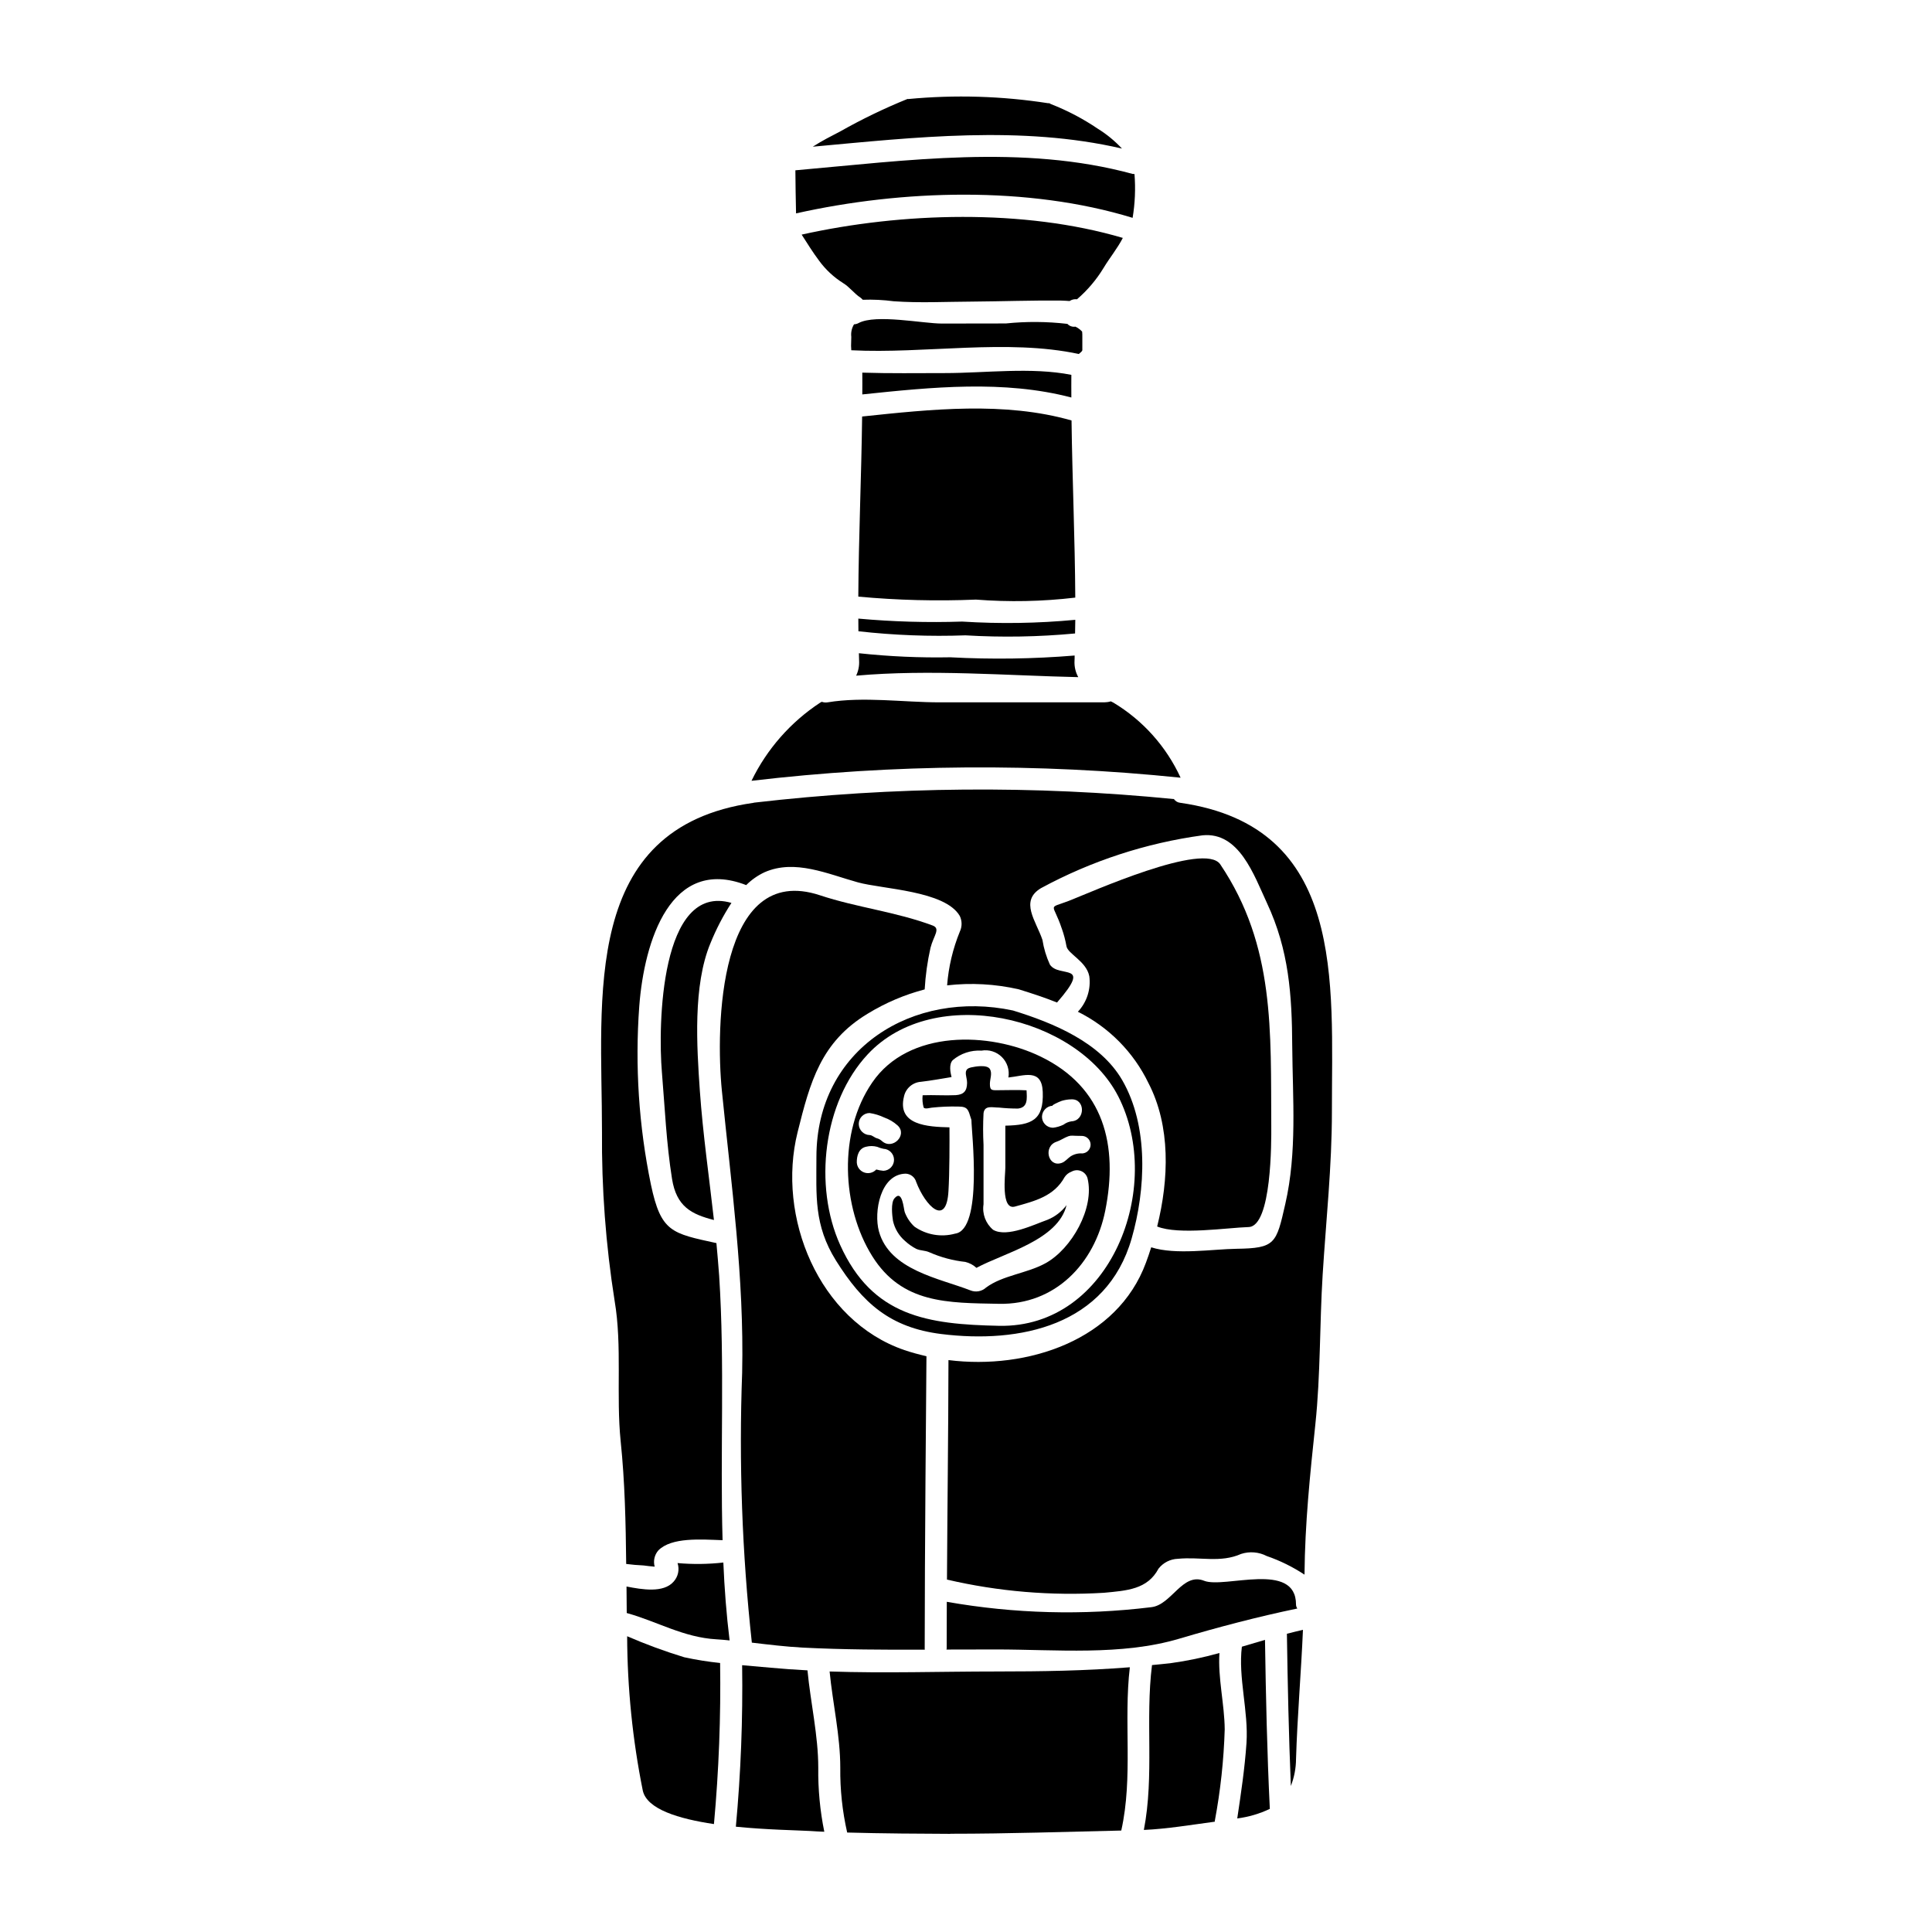
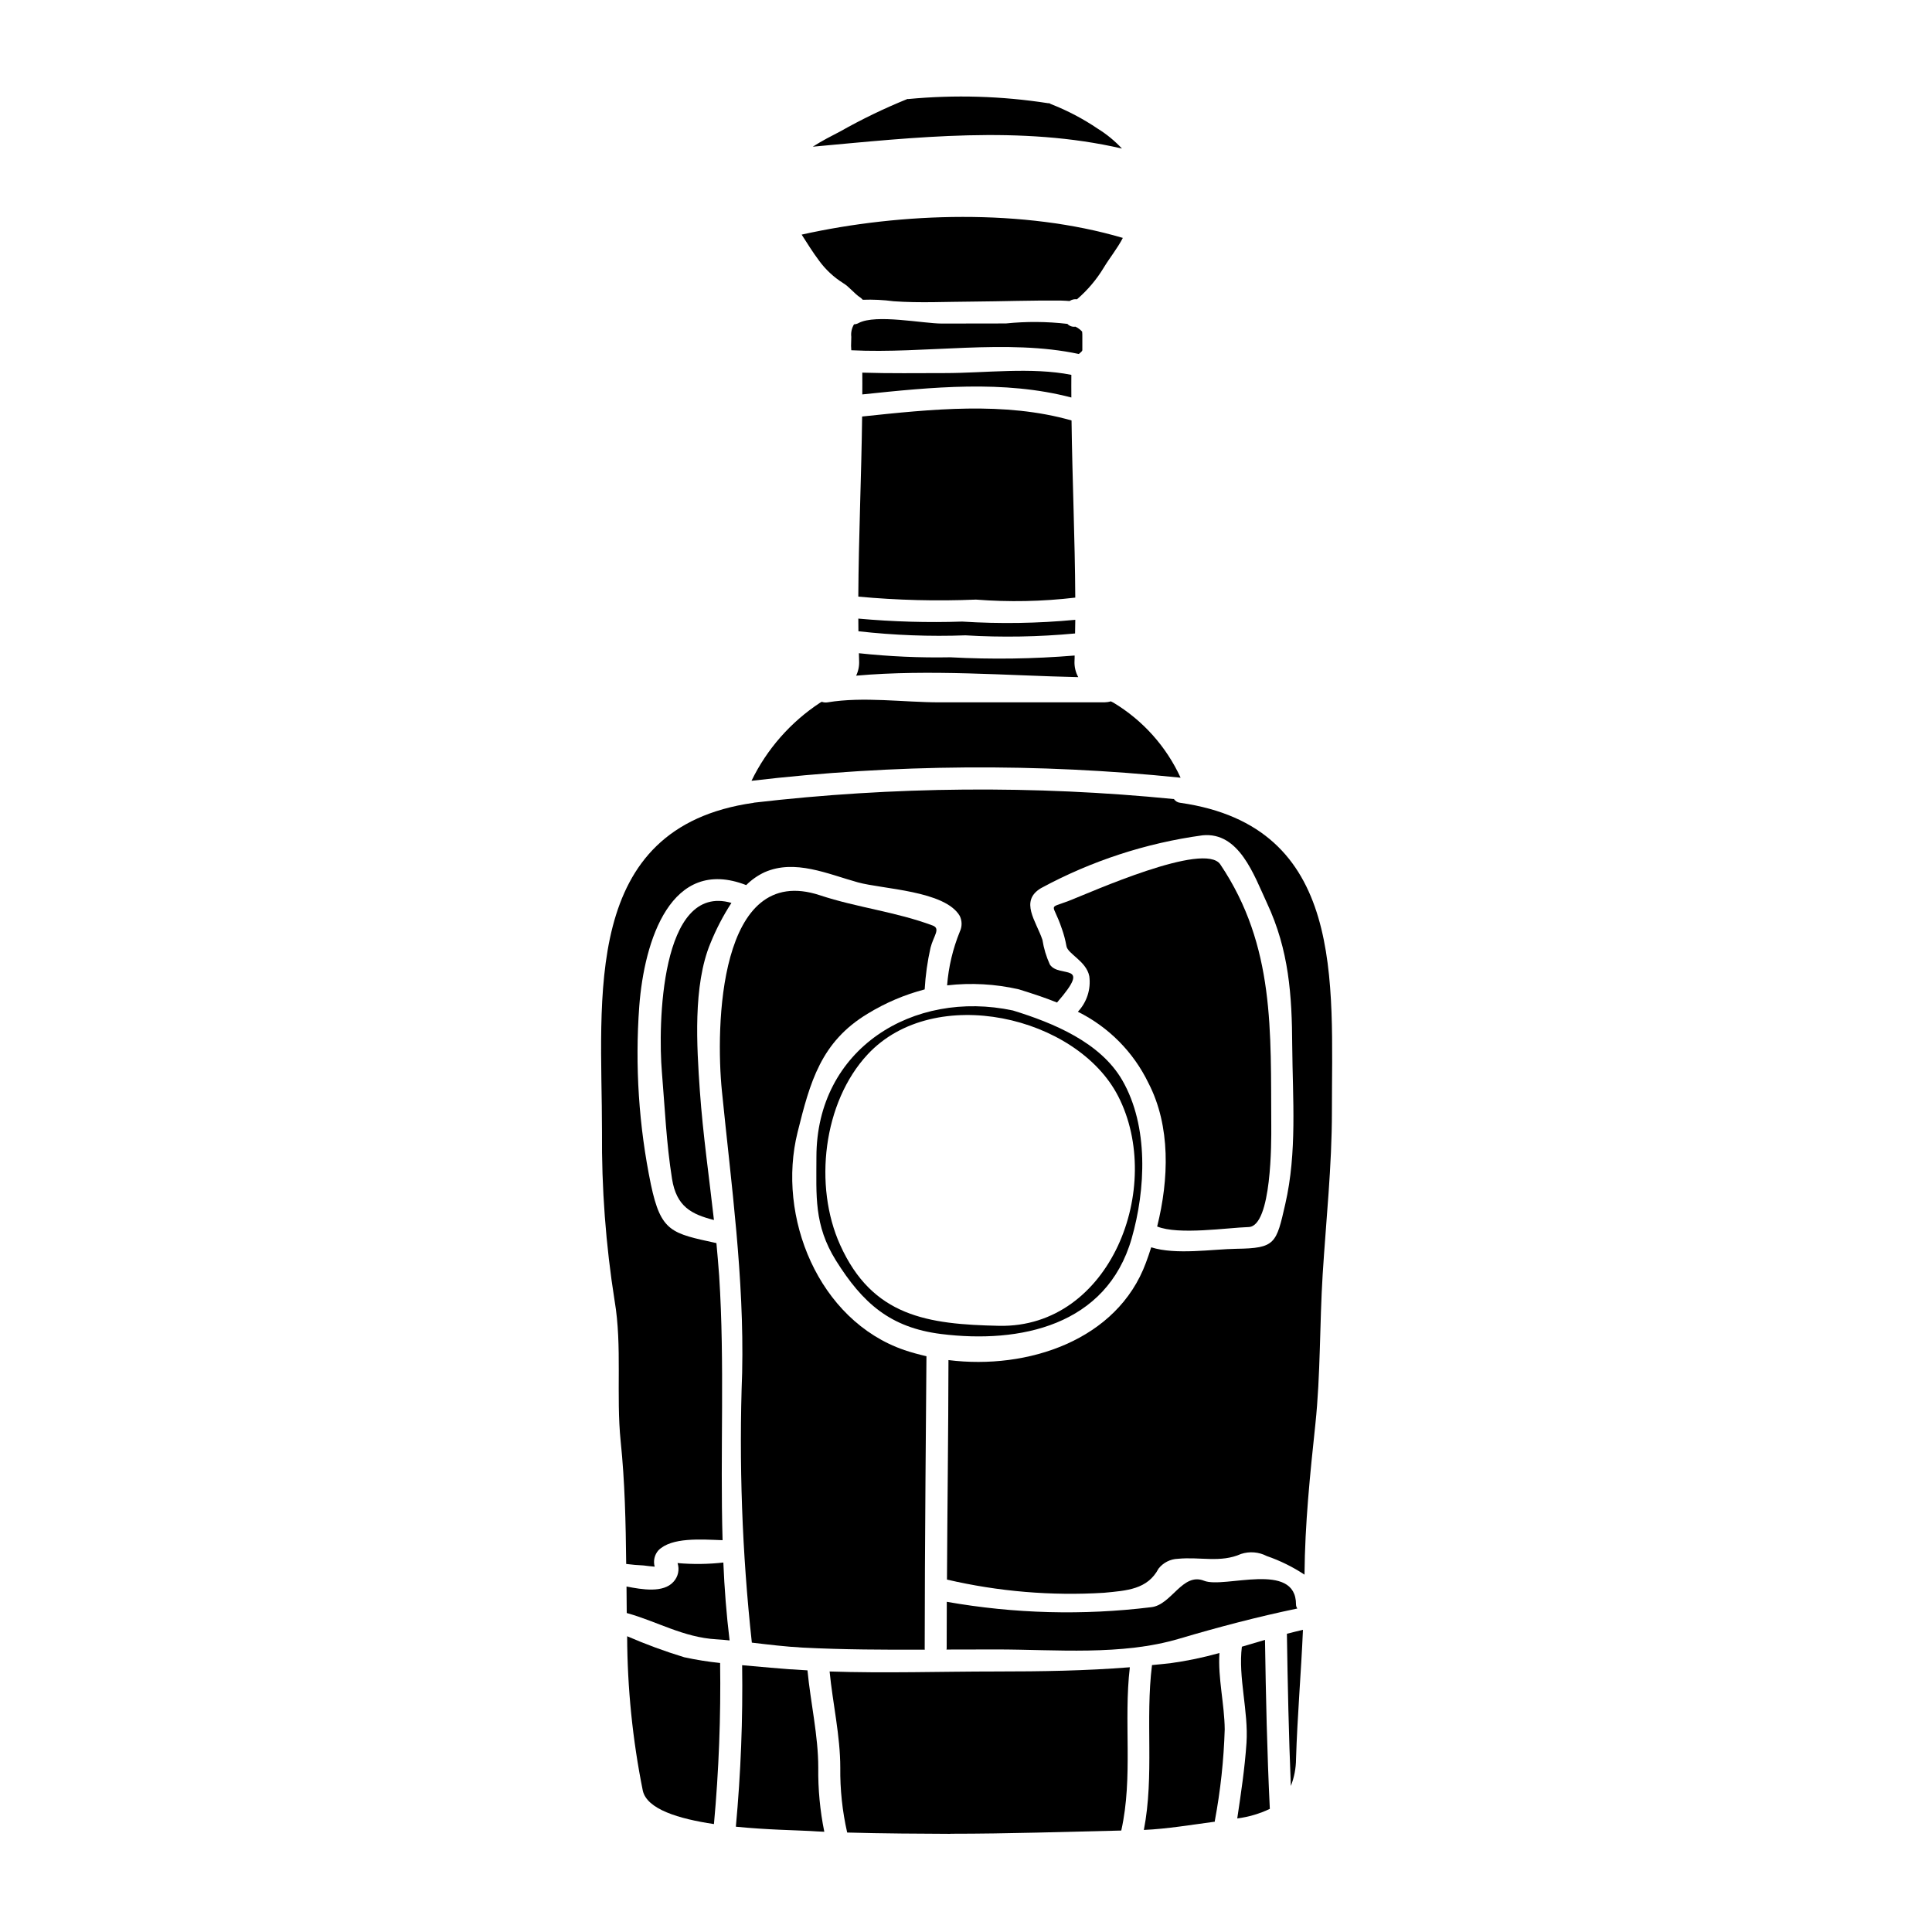
<svg xmlns="http://www.w3.org/2000/svg" fill="#000000" width="800px" height="800px" version="1.1" viewBox="144 144 512 512">
  <g>
    <path d="m430.83 236.82v-3.543c0.012-0.469-0.008-0.938-0.055-1.402l-0.059-0.059c-0.492-0.516-1.074-0.941-1.719-1.25-0.789 0.125-1.586-0.152-2.129-0.734-5.414-0.633-10.879-0.668-16.301-0.113-5.656 0-11.316 0.027-16.973 0.027-4.984 0-17.465-2.562-22.043-0.145h0.004c-0.379 0.211-0.797 0.328-1.227 0.348-0.609 0.996-0.867 2.168-0.727 3.328 0 0.789-0.059 1.574-0.059 2.363 0 0.395 0.027 0.789 0.059 1.18 19.477 0.992 41.23-3.09 60.301 0.992 0.461-0.371 0.926-0.789 0.926-0.992z" />
    <path d="m310.2 577.62c0.051 13.73 1.438 27.422 4.141 40.883 1.078 4.961 9.504 7.5 18.867 8.895h-0.004c1.297-14.191 1.844-28.438 1.633-42.688-3.191-0.332-6.363-0.84-9.504-1.52-5.144-1.57-10.195-3.43-15.133-5.57z" />
    <path d="m441.56 207.05c-26.301-7.754-58.52-6.793-85.113-0.875 1.516 2.363 2.973 4.723 4.664 6.969v0.004c1.715 2.328 3.852 4.316 6.301 5.859 1.719 1.02 2.977 2.824 4.637 3.879 0.215 0.16 0.41 0.348 0.582 0.555 2.738-0.098 5.477 0.035 8.195 0.395 6.91 0.5 13.992 0.117 20.938 0.09 7.812-0.059 15.742-0.352 23.496-0.266 0.82 0.027 1.52 0.059 2.188 0.117 0.578-0.387 1.277-0.555 1.969-0.465 2.789-2.398 5.18-5.223 7.082-8.371 1.531-2.555 3.644-5.121 5.062-7.891z" />
    <path d="m343.16 350.92c37.758-4.445 75.895-4.719 113.71-0.82-3.797-8.266-9.996-15.195-17.789-19.883l-0.699-0.352c-0.559 0.168-1.137 0.254-1.719 0.262h-43.652c-9.594 0-20.176-1.574-29.68 0-0.52 0.09-1.055 0.039-1.547-0.145-0.145 0.086-0.293 0.145-0.438 0.23v0.004c-7.816 5.137-14.102 12.289-18.191 20.703z" />
    <path d="m340.68 507.73c-0.883 23.895-0.027 47.816 2.566 71.586 4.492 0.527 8.977 1.078 13.469 1.316 10.789 0.551 21.578 0.582 32.367 0.551 0-0.113-0.027-0.172-0.027-0.293 0-23.852 0.395-69.422 0.465-77.473-2.012-0.469-3.965-0.992-5.859-1.633-22.773-7.84-33.883-35.367-28.285-57.762 3.297-13.211 6.125-23.91 18.605-31.406h-0.004c4.688-2.863 9.766-5.023 15.074-6.414 0.211-3.711 0.727-7.398 1.543-11.023 0.789-3.148 2.754-5.074 0.582-5.902-9.738-3.644-20.031-4.754-29.887-8.02-26.969-8.922-27.672 35.105-25.977 51.871 2.5 24.977 5.918 49.473 5.367 74.602z" />
-     <path d="m323.56 558.23c0.566 1.727 0.156 3.625-1.078 4.961-2.684 3.004-8.266 2.07-12.449 1.25 0 2.363 0.027 4.695 0.059 7.027 8.047 2.215 15.016 6.477 23.793 6.969 1.18 0.059 2.301 0.176 3.469 0.293-0.848-6.879-1.371-13.777-1.66-20.645h-0.004c-4.027 0.457-8.094 0.504-12.129 0.145z" />
+     <path d="m323.56 558.23c0.566 1.727 0.156 3.625-1.078 4.961-2.684 3.004-8.266 2.07-12.449 1.25 0 2.363 0.027 4.695 0.059 7.027 8.047 2.215 15.016 6.477 23.793 6.969 1.18 0.059 2.301 0.176 3.469 0.293-0.848-6.879-1.371-13.777-1.66-20.645c-4.027 0.457-8.094 0.504-12.129 0.145z" />
    <path d="m337.84 383.28c-18.895-5.457-19.477 32.566-18.43 44.844 0.789 9.535 1.18 18.836 2.684 28.285 1.18 7.375 5.16 9.387 11.109 10.906-1.281-11.414-2.918-22.742-3.731-34.172-0.816-11.809-1.867-27.945 2.797-39.164h0.004c1.508-3.734 3.371-7.32 5.566-10.699z" />
    <path d="m448.36 431.04c5.902 11.414 5.422 25.453 2.301 37.996 5.688 2.301 18.574 0.32 24.23 0.145 6.152-0.176 6.039-22.859 6.008-26.824-0.172-24.988 1.051-47.625-13.5-69.273-4.141-6.211-34.523 7.477-40.148 9.652-5.801 2.215-4.195 0.32-1.867 7.348l0.004-0.004c0.535 1.5 0.945 3.039 1.223 4.606 0.293 2.102 5.277 3.996 6.066 8.023 0.461 3.434-0.652 6.894-3.031 9.414 8.168 4.047 14.754 10.707 18.715 18.918z" />
-     <path d="m354.96 200.55c28.133-6.297 61.465-7.32 89.195 1.18 0.637-3.836 0.805-7.734 0.496-11.609-0.172-0.027-0.324 0-0.496-0.027-29.07-7.93-59.977-3.543-89.371-0.961 0.031 3.773 0.09 7.566 0.176 11.418z" />
    <path d="m371.46 302.11c10.363 0.961 20.773 1.223 31.172 0.789 8.77 0.684 17.59 0.508 26.328-0.527-0.086-15.625-0.789-31.258-0.992-46.945-17.781-5.074-37.234-2.973-55.496-1.047-0.195 15.949-0.922 31.836-1.012 47.73z" />
    <path d="m441.33 183.37c-1.887-2.023-4.031-3.789-6.387-5.246-3.883-2.633-8.051-4.824-12.422-6.535-0.172-0.059-0.293-0.172-0.438-0.23s-0.172 0.027-0.293 0h0.004c-12.281-1.914-24.75-2.285-37.121-1.109-0.055 0-0.113-0.027-0.172-0.027-6.121 2.477-12.07 5.352-17.816 8.598-2.273 1.18-4.898 2.512-7.289 4.055 27.086-2.477 55.141-5.715 81.934 0.496z" />
    <path d="m371.49 311.29c9.418 1.062 18.902 1.422 28.371 1.082 9.68 0.578 19.387 0.41 29.043-0.496 0.031-1.18 0.059-2.422 0.059-3.617-9.965 0.941-19.988 1.098-29.973 0.465-9.184 0.305-18.375 0.043-27.527-0.789 0 1.113 0.027 2.25 0.027 3.356z" />
    <path d="m427.92 243.34c-10.582-2.102-22.891-0.469-33.562-0.469-7.289 0-14.562 0.117-21.84-0.117 0.031 1.926 0 3.848 0 5.773 18.344-1.926 37.5-3.879 55.402 0.816 0-1.973-0.031-3.984 0-6.004z" />
    <path d="m429.75 323.45c-0.73-1.32-1.074-2.82-0.992-4.328 0.031-0.469 0.031-0.934 0.031-1.402-10.957 0.902-21.965 1.059-32.945 0.469-8.094 0.152-16.188-0.211-24.23-1.078 0.027 0.668 0.027 1.344 0.059 2.012 0.07 1.359-0.199 2.711-0.789 3.938 19.363-1.734 40.266-0.012 58.867 0.391z" />
    <path d="m408 586.96c-14.637 0-29.449 0.496-44.145 0 0.82 8.426 2.828 17.027 2.828 25.512-0.066 5.773 0.547 11.535 1.828 17.168 9.188 0.262 19.949 0.32 27.297 0.348l0.027-0.027c15.805 0 30.441-0.523 45.312-0.848 3.176-14.199 0.582-28.98 2.273-43.27-11.773 0.934-23.32 1.117-35.422 1.117z" />
    <path d="m408 581.12c15.805 0 33.18 1.715 48.547-2.859 10.234-3.035 20.762-5.805 31.262-7.988-0.227-0.305-0.348-0.672-0.352-1.051 0-11.664-18.984-4.172-24.348-6.297-5.773-2.305-8.633 6.441-14.051 7-18.023 2.207-36.27 1.727-54.148-1.43 0 4.141-0.031 8.266-0.031 12.391-0.004 0.09-0.023 0.18-0.059 0.262 4.391 0 8.809-0.027 13.18-0.027z" />
    <path d="m360.36 450.61c0 10.293-0.699 18.02 5.191 27.465 7.055 11.258 14.344 17.758 27.875 19.453 20.816 2.594 43.824-2.16 50.473-25.312 3.703-12.918 4.578-29.68-2.477-41.926-5.805-10.059-18.254-15.191-28.984-18.5-26.418-5.617-52.078 10.125-52.078 38.82zm79.953-16.137c12.363 24.086-2.012 61.496-31.547 60.883-18.926-0.395-33.562-2.449-42.117-21.43-7.062-15.625-4.551-37.816 7.316-50.531 17.652-18.918 55.441-10.141 66.348 11.086z" />
    <path d="m357.99 586.66c-3.266-0.176-6.531-0.395-9.77-0.699-2.535-0.23-5.043-0.438-7.551-0.668l0.004-0.004c0.207 14.289-0.348 28.578-1.664 42.805 8.137 0.816 16.012 0.934 19.656 1.137 1.18 0.086 2.449 0.145 3.785 0.203v0.004c-1.137-5.586-1.672-11.273-1.602-16.973 0-8.543-2.043-17.238-2.859-25.805z" />
    <path d="m454.16 584.77c-1.633 0.199-3.234 0.32-4.867 0.492-1.812 14.465 0.641 29.277-2.16 43.691 6.098-0.266 12.719-1.375 18.809-2.188 0-0.086-0.031-0.145 0-0.23v-0.004c1.5-7.996 2.375-16.098 2.621-24.23-0.055-6.648-1.836-13.645-1.398-20.238h0.004c-4.269 1.199-8.613 2.106-13.008 2.707z" />
-     <path d="m375.14 430.89c-9.055 13.184-8.078 33.062 0 45.984 7.902 12.652 20.004 12.391 33.621 12.652 14.84 0.293 25.309-10.629 28.133-24.641 3.5-17.41-0.32-32.742-17.113-40.879-13.48-6.559-34.988-7.258-44.641 6.883zm-0.668 8.078c1.336 0.203 2.633 0.602 3.852 1.18 1.309 0.461 2.512 1.172 3.543 2.102 2.754 2.535-1.371 6.648-4.141 4.141h-0.004c-0.375-0.352-0.836-0.605-1.336-0.738-0.668-0.176-1.223-0.82-1.895-0.848-1.594-0.035-2.879-1.32-2.914-2.914-0.012-0.777 0.289-1.523 0.832-2.07 0.547-0.551 1.289-0.863 2.062-0.859zm-3.414 13.121c-0.027-1.75 0.496-3.789 2.508-4.199 0.949-0.238 1.945-0.227 2.891 0.027 0.535 0.234 1.09 0.41 1.66 0.527 1.57 0.059 2.809 1.348 2.809 2.918 0 1.566-1.238 2.856-2.809 2.914-0.641-0.055-1.277-0.172-1.895-0.348-0.809 0.883-2.066 1.195-3.191 0.793-1.125-0.398-1.902-1.438-1.969-2.633zm59.773-2.422v0.004c-1.098-0.086-2.191 0.191-3.117 0.785-0.848 0.582-1.43 1.43-2.422 1.75-3.586 1.18-4.867-4.438-1.312-5.629 1.02-0.324 2.125-1.109 3.148-1.461 0.934-0.293 0.789-0.086 3.699-0.086l0.004 0.004c1.23 0.07 2.188 1.086 2.188 2.316s-0.957 2.246-2.188 2.32zm-7.055-13.238 0.004 0.004c0.52-0.266 1.055-0.5 1.602-0.699 0.824-0.25 1.676-0.383 2.539-0.395 3.758-0.172 3.731 5.656 0 5.832-0.754 0.113-1.465 0.414-2.07 0.875-0.883 0.43-1.828 0.707-2.801 0.82-1.605-0.008-2.91-1.309-2.914-2.918 0.035-1.574 1.285-2.848 2.856-2.918-0.41-0.016 0.848-0.629 0.789-0.598zm-12.539-6.883c4.055-0.395 8.863-2.562 9.102 3.82 0.293 7.477-2.891 8.805-9.914 8.949v11.141c0 1.84-1.254 11.371 2.566 10.293 5.246-1.457 10.352-2.711 13.148-7.812v0.004c0.434-0.66 1.066-1.16 1.809-1.43 0.781-0.449 1.723-0.512 2.555-0.168 0.836 0.34 1.461 1.047 1.703 1.918 1.926 7.871-4.199 18.691-11.141 22.512-4.84 2.684-11.414 3.207-15.742 6.441-1.117 1.027-2.727 1.324-4.137 0.758-8.227-3.207-21.43-5.363-24.262-15.656-1.402-5.117 0.352-15.16 7.086-15.281 1.316 0.047 2.449 0.945 2.797 2.215 2.422 6.356 8.02 12.043 8.547 2.363 0.293-4.809 0.293-13.18 0.262-16.855-5.769-0.145-13.965-0.555-12.039-8.223h-0.004c0.48-2.133 2.305-3.699 4.492-3.848 2.754-0.32 5.422-0.816 8.105-1.25-0.32-1.254-0.727-3.352 0.293-4.465h-0.004c2.121-1.801 4.856-2.711 7.637-2.543 1.977-0.348 3.996 0.289 5.418 1.707s2.062 3.438 1.723 5.414z" />
    <path d="m473.11 580.39c-1.02 8.164 1.777 17.086 1.223 25.512-0.465 6.797-1.457 13.355-2.449 20.004h0.004c2.992-0.387 5.906-1.242 8.629-2.535-0.727-14.902-1.051-29.859-1.281-44.789-2.043 0.609-4.082 1.199-6.125 1.809z" />
    <path d="m486.09 617.3c0.891-2.277 1.355-4.699 1.371-7.144 0.352-11.461 1.344-22.773 1.836-34.242-1.426 0.352-2.824 0.668-4.254 1.051 0.203 13.453 0.492 26.914 1.047 40.336z" />
    <path d="m456.79 356.75c-0.684-0.059-1.301-0.422-1.684-0.988-37.008-3.668-74.309-3.348-111.25 0.945-0.086 0-0.113 0.055-0.203 0.055-45.895 6.551-40.121 51.715-40.121 87.082-0.121 15.039 1 30.059 3.352 44.906 2.039 11.98 0.352 25.043 1.602 37.234 1.109 10.672 1.344 21.547 1.461 32.48 1.516 0.203 3.059 0.324 4.578 0.395 0.961 0.145 1.969 0.23 2.973 0.324-0.426-1.52-0.055-3.148 0.992-4.332 3.5-3.5 11.227-2.891 17-2.684-0.668-23.324 0.613-46.594-0.902-70.039-0.203-2.887-0.469-5.801-0.73-8.691-11.867-2.594-14.691-2.914-17.352-15.48v0.004c-3.215-15.547-4.254-31.465-3.094-47.297 1.316-17.352 8.367-39.859 28.34-32.102 1.41-1.41 3.059-2.566 4.867-3.41 8.051-3.543 16.734 0.469 24.727 2.68 6.531 1.812 23.094 2.188 27 8.895 0.637 1.305 0.645 2.828 0.027 4.141-1.859 4.551-3 9.359-3.379 14.262 6.34-0.727 12.758-0.371 18.984 1.047 3.672 1.137 7.027 2.246 10.148 3.5 9.531-10.961 0.582-6.328-1.898-10.059v-0.004c-0.953-2.078-1.617-4.273-1.969-6.531-1.66-4.988-6.152-10.293-0.352-13.734v0.004c13.297-7.199 27.789-11.938 42.77-13.984 9.711-0.965 13.617 10.496 17.086 17.961 5.832 12.48 6.621 24.375 6.691 37.906 0.117 13.996 1.312 28.105-1.84 41.84-2.391 10.527-2.625 11.723-12.988 11.867-6.152 0.086-16.066 1.691-22.543-0.395-0.438 1.398-0.902 2.754-1.398 4.082-7.578 20.562-31.344 28.434-52.332 25.809-0.031 19.395-0.293 38.781-0.395 58.172v-0.004c13.617 3.172 27.625 4.348 41.578 3.5 6.125-0.582 11.547-0.875 14.492-6.41 1.242-1.578 3.113-2.531 5.117-2.598 5.902-0.582 11.285 1.137 16.738-1.281l0.004-0.004c2.254-0.738 4.715-0.539 6.82 0.555 3.527 1.215 6.887 2.871 10 4.93 0.117-13.559 1.461-26.473 2.887-39.945 1.375-13.062 1.109-26.477 1.926-39.598 0.906-14.492 2.449-28.605 2.449-43.156-0.035-34.406 3.797-75.547-40.18-81.848z" />
-     <path d="m388.79 437.54c0.469 0.438 1.516 0.059 2.156 0 2.344-0.254 4.703-0.352 7.059-0.289 2.508 0 2.594 0.906 3.293 3.121 0.078 0.172 0.129 0.359 0.145 0.551 0 2.918 3.121 28.984-4.328 30.004-3.695 1.016-7.652 0.332-10.793-1.867-1.141-1.066-2.019-2.383-2.562-3.848-0.297-0.875-0.613-6.121-2.715-3.644-1.02 1.18-0.609 4.578-0.395 5.981v-0.004c0.465 2.082 1.59 3.953 3.207 5.34 0.887 0.816 1.879 1.512 2.945 2.07 1.25 0.551 2.273 0.352 3.543 0.934 3.012 1.324 6.207 2.176 9.477 2.531 1.102 0.266 2.113 0.809 2.945 1.574 7.262-3.938 21.648-7.316 23.879-16.617-1.32 1.742-3.086 3.094-5.117 3.906-3.387 1.18-10.676 4.781-14.348 2.625h0.004c-1.973-1.656-2.938-4.219-2.539-6.762v-15.746c-0.148-2.785-0.148-5.578 0-8.367 0.266-2.215 2.336-1.516 4.113-1.516 1.664 0.176 3.336 0.262 5.012 0.262 2.652-0.293 2.394-2.594 2.273-4.836-2.453-0.145-4.93-0.031-7.348-0.031-1.719 0-2.394 0.203-2.363-1.719 0-1.223 0.668-2.68 0.027-3.848-0.727-1.281-3.848-0.727-5.043-0.465-1.719 0.395-1.43 1.516-1.18 2.859l0.004-0.008c0.09 0.41 0.141 0.832 0.145 1.254-0.027 2.129-0.875 3.094-3.004 3.238-2.887 0.145-5.859-0.09-8.777 0.027-0.117 1.105-0.02 2.223 0.285 3.289z" />
  </g>
</svg>